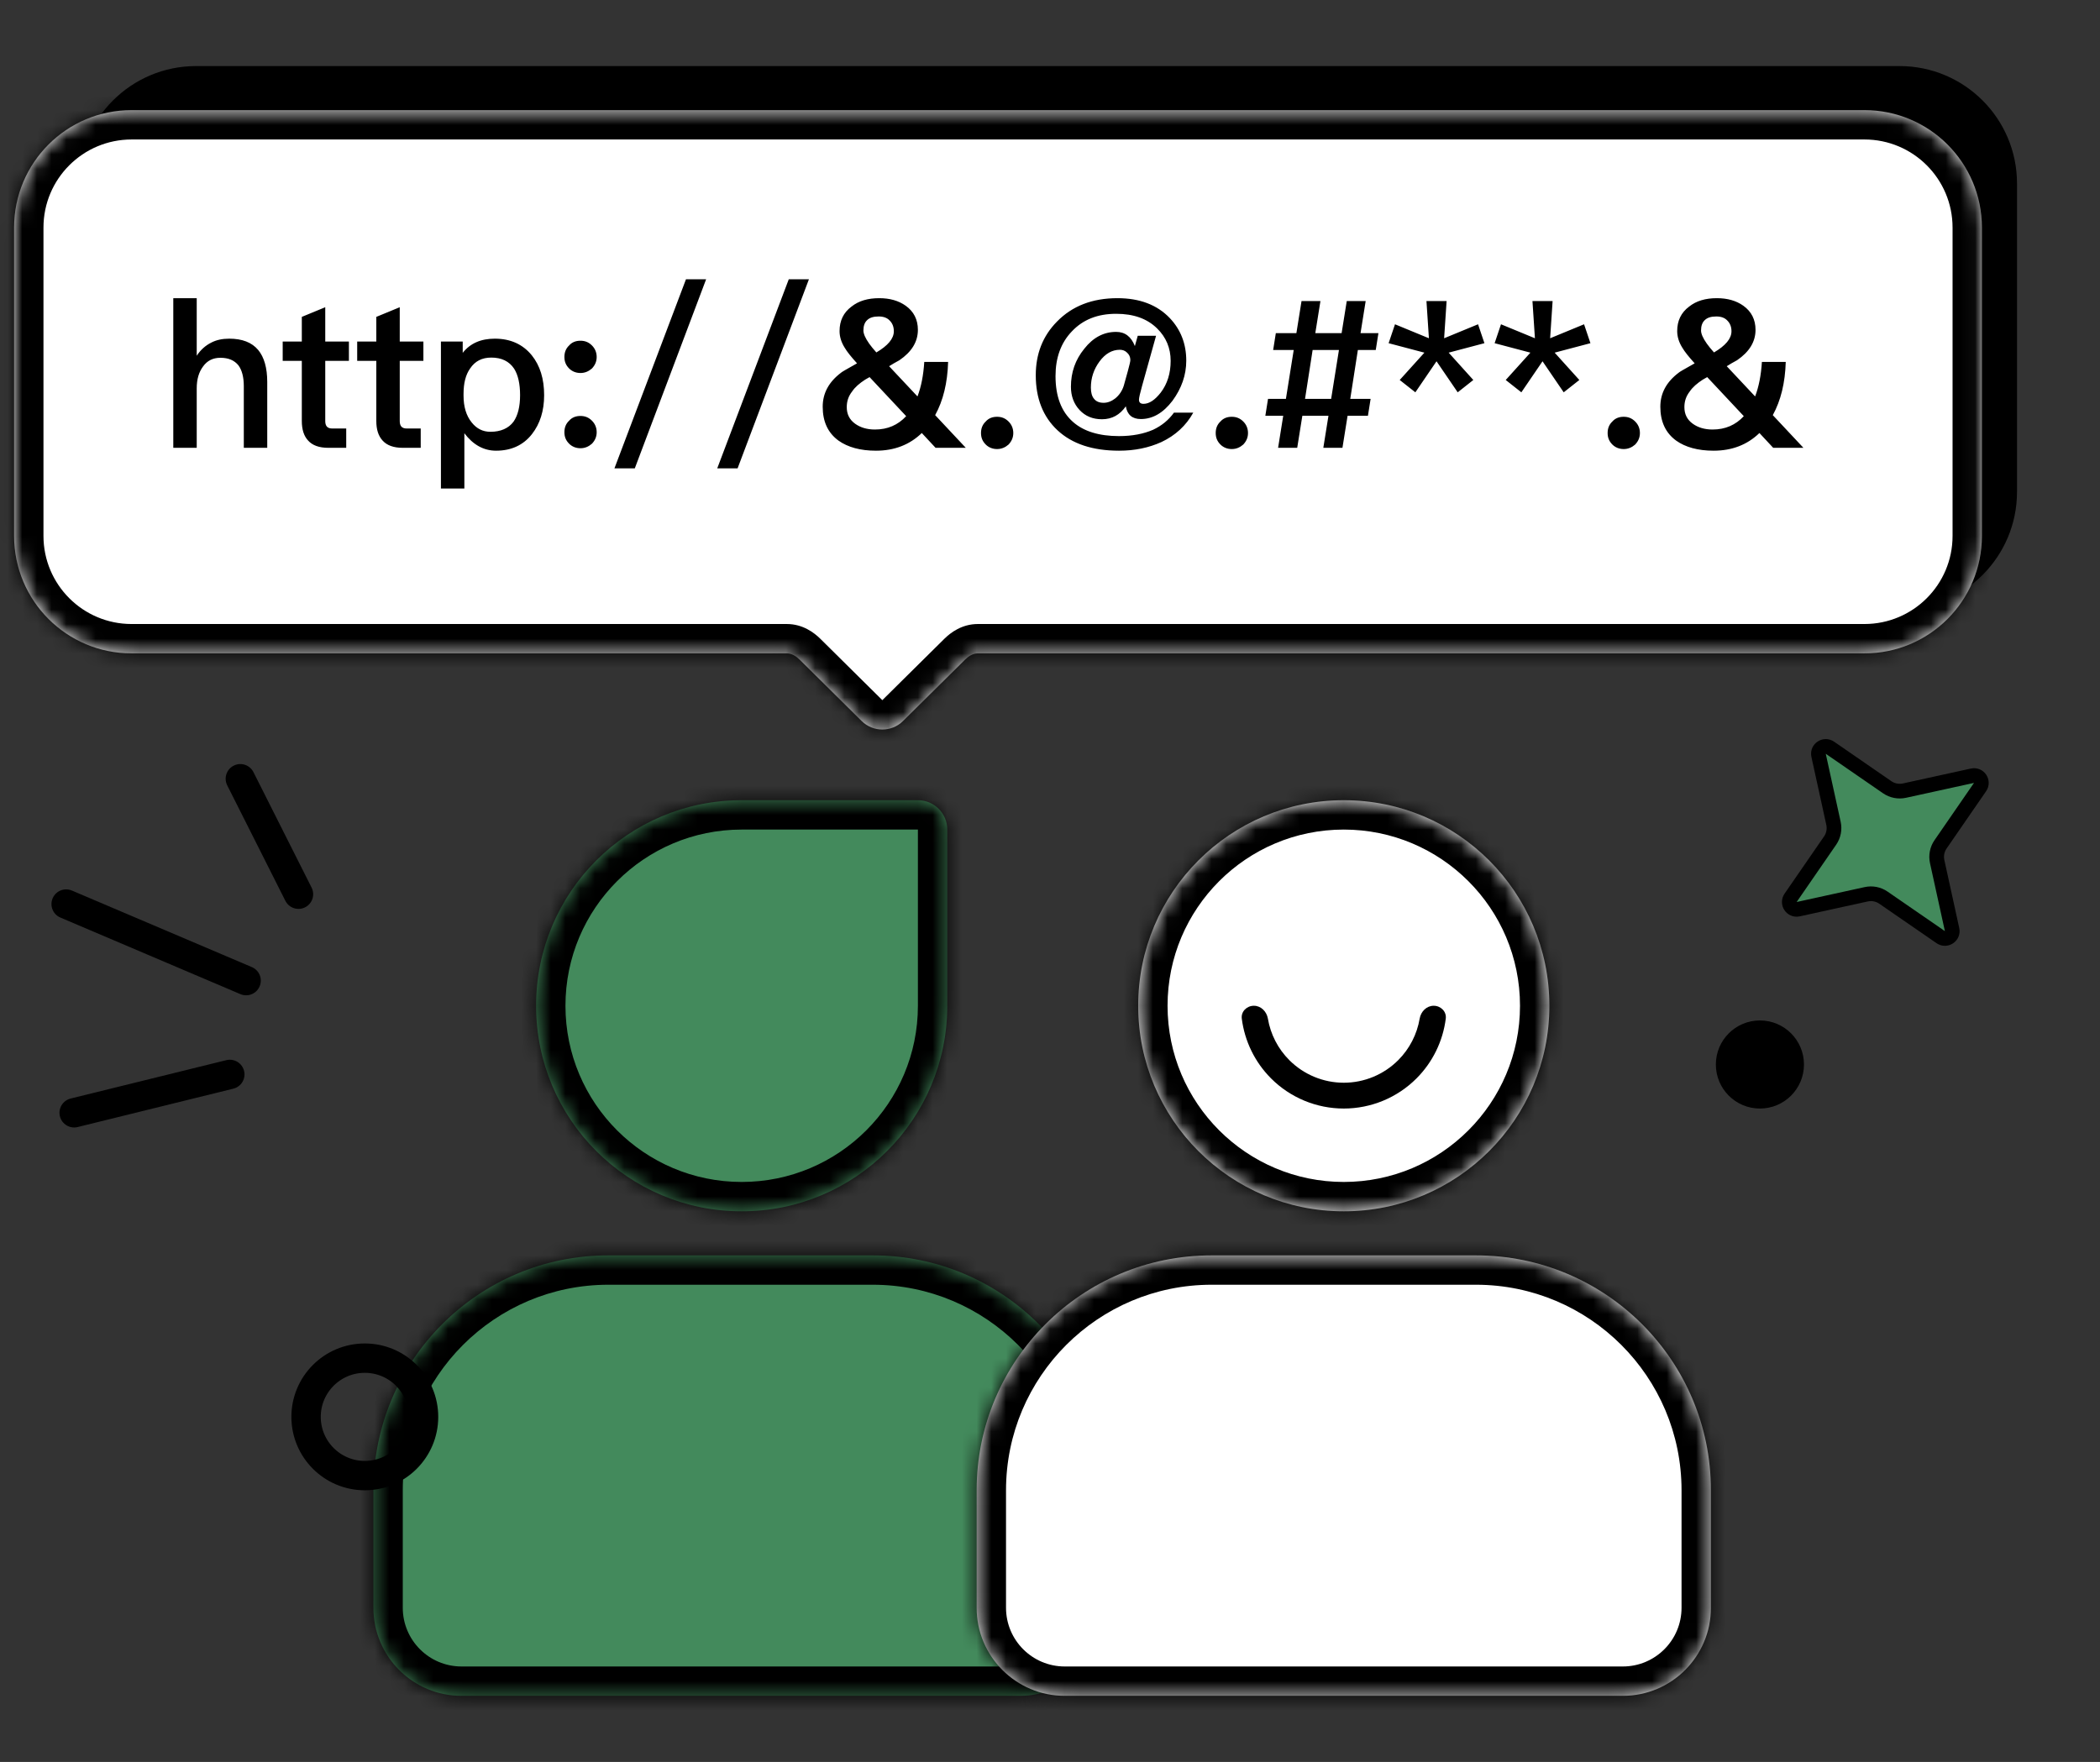
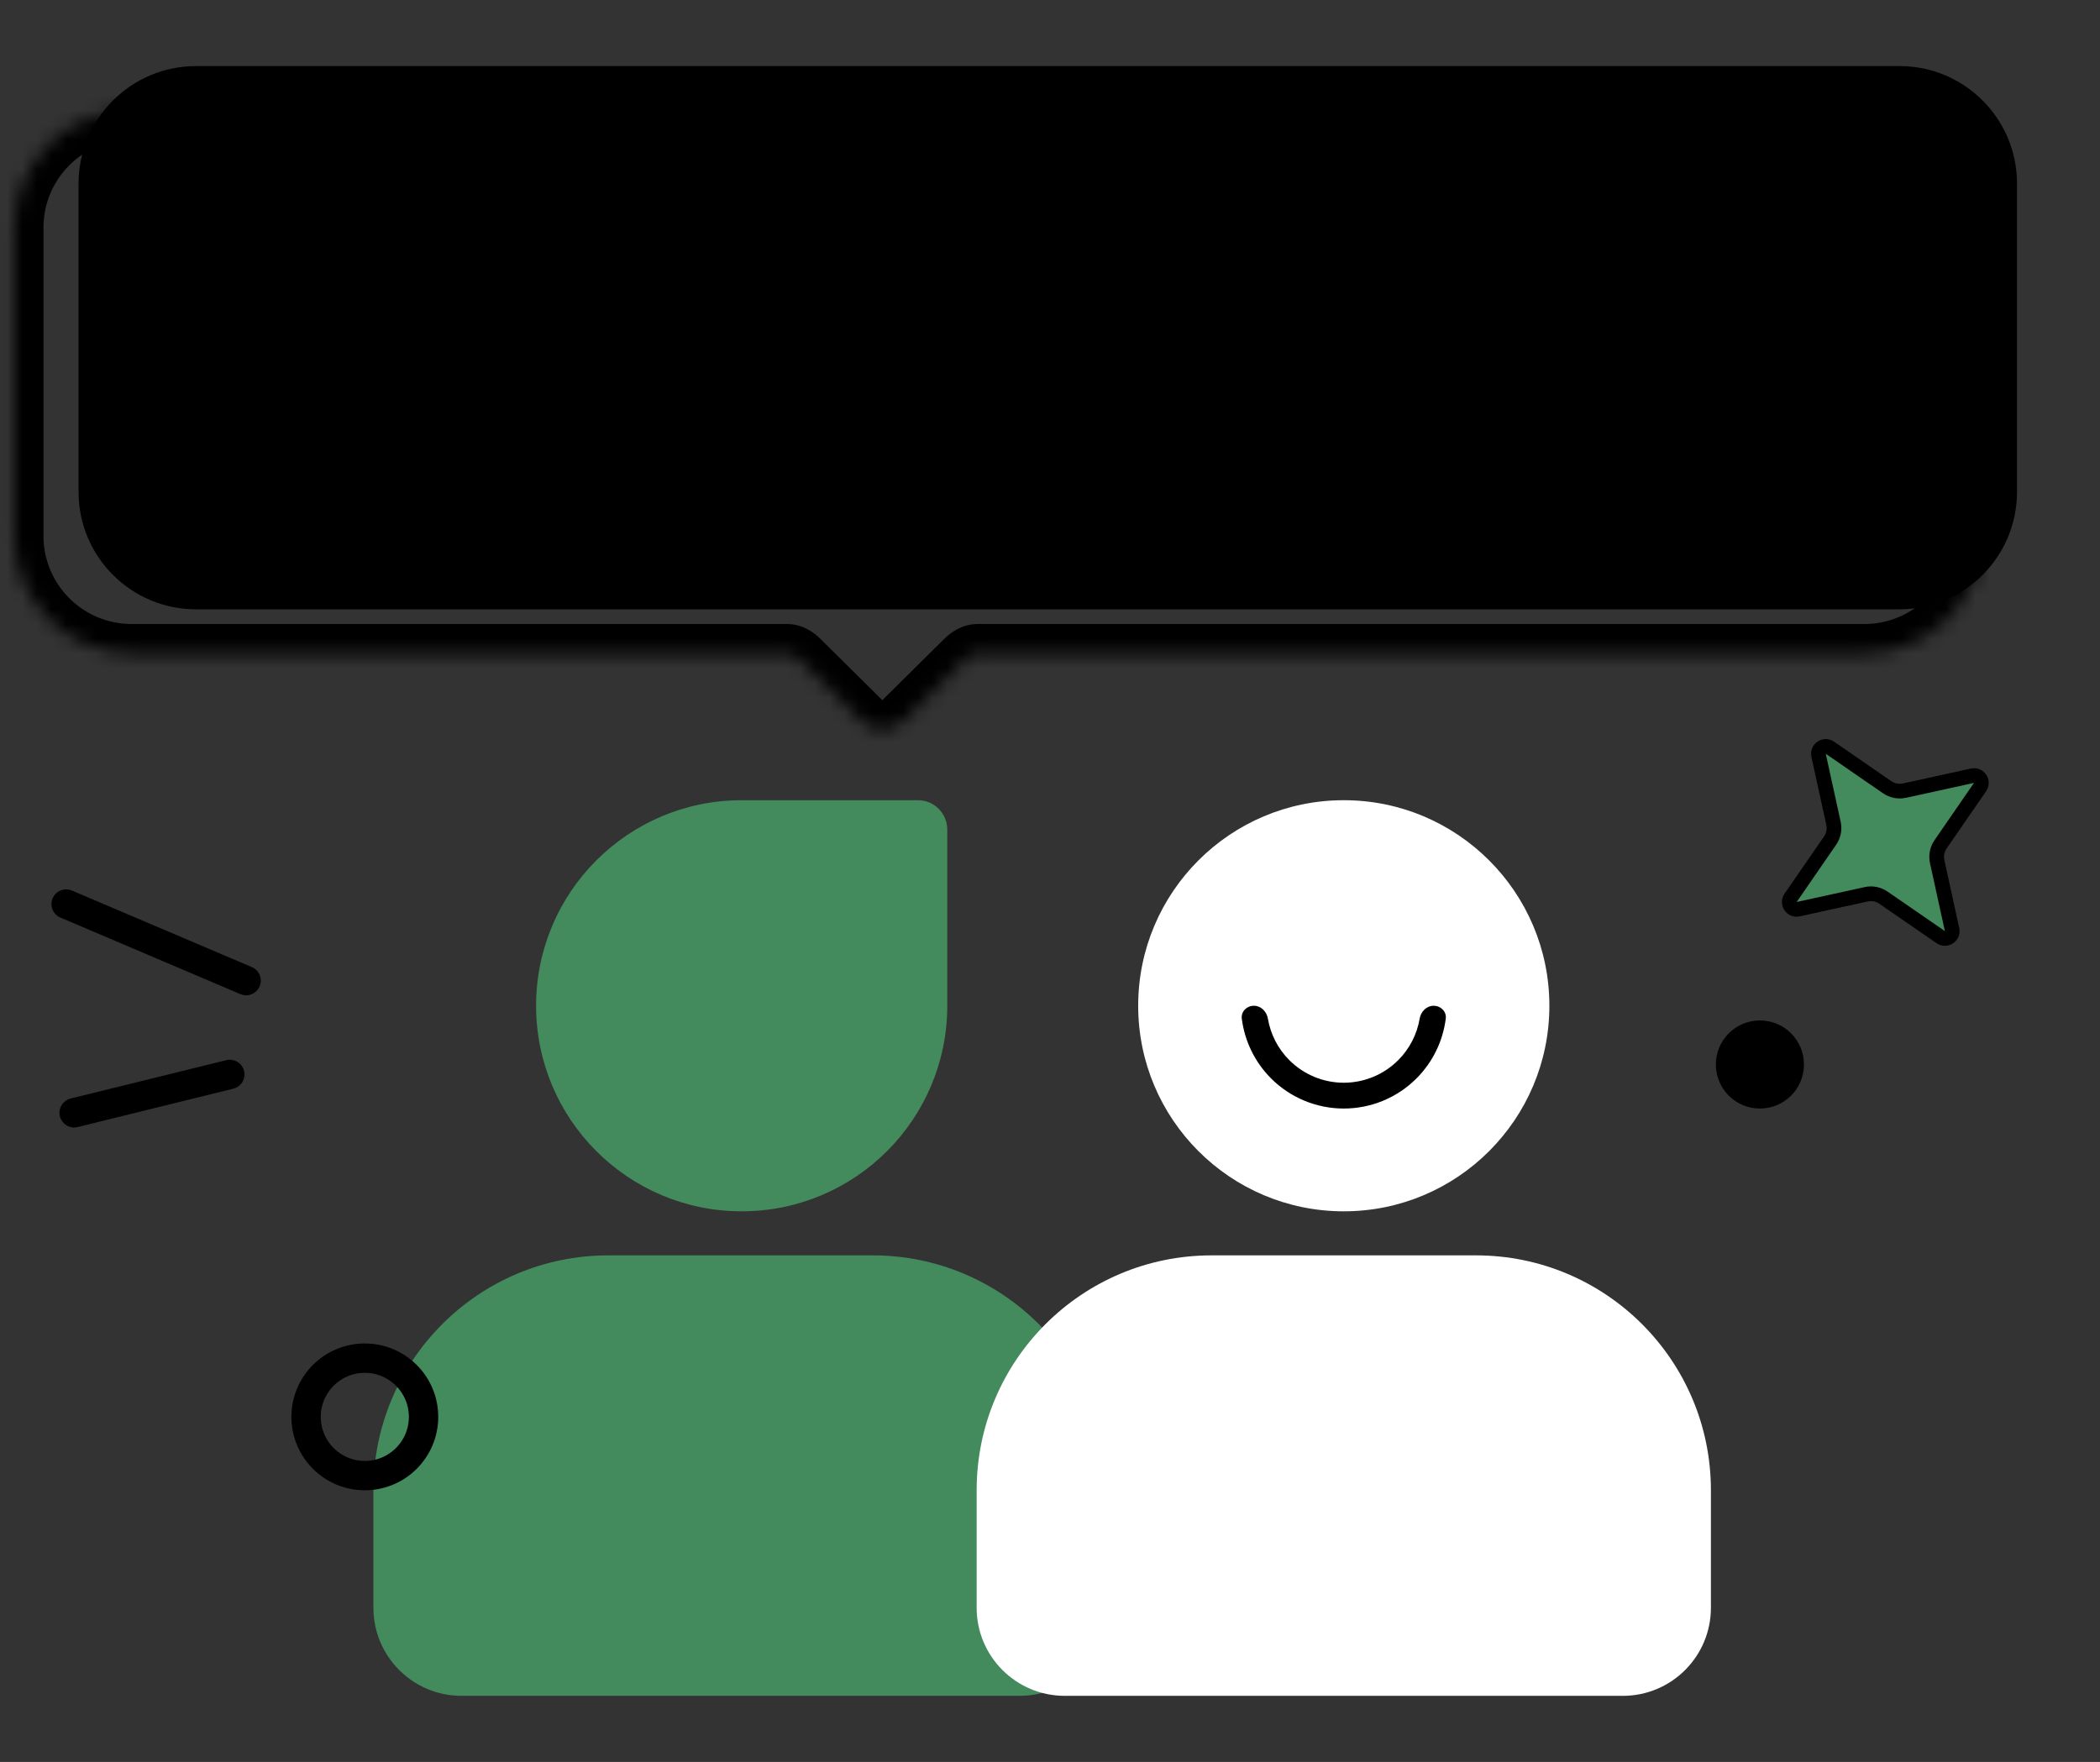
<svg xmlns="http://www.w3.org/2000/svg" width="143" height="120" viewBox="0 0 143 120" fill="none">
  <rect x="0" y="0" width="143" height="120" fill="#333333" stroke="none" />
  <mask id="path-1-inside-1_1290_3797" fill="white">
-     <path fill-rule="evenodd" clip-rule="evenodd" d="M64.505 68.5C64.505 76.232 58.237 82.5 50.505 82.5C42.773 82.5 36.505 76.232 36.505 68.5C36.505 60.768 42.773 54.5 50.505 54.5H62.505C63.609 54.5 64.505 55.395 64.505 56.5V68.5ZM41.427 85.5C32.59 85.5 25.427 92.663 25.427 101.5V109.5C25.427 112.814 28.113 115.5 31.427 115.5H69.427C72.74 115.5 75.427 112.814 75.427 109.5V101.5C75.427 92.663 68.263 85.5 59.427 85.5H41.427Z" />
-   </mask>
+     </mask>
  <path fill-rule="evenodd" clip-rule="evenodd" d="M64.505 68.5C64.505 76.232 58.237 82.5 50.505 82.5C42.773 82.5 36.505 76.232 36.505 68.5C36.505 60.768 42.773 54.5 50.505 54.5H62.505C63.609 54.5 64.505 55.395 64.505 56.5V68.5ZM41.427 85.5C32.59 85.5 25.427 92.663 25.427 101.5V109.5C25.427 112.814 28.113 115.5 31.427 115.5H69.427C72.74 115.5 75.427 112.814 75.427 109.5V101.5C75.427 92.663 68.263 85.5 59.427 85.5H41.427Z" fill="#438A5C" />
  <path d="M50.505 84.5C59.341 84.5 66.505 77.337 66.505 68.5H62.505C62.505 75.127 57.132 80.5 50.505 80.5V84.5ZM34.505 68.5C34.505 77.337 41.668 84.5 50.505 84.5V80.5C43.877 80.5 38.505 75.127 38.505 68.5H34.505ZM50.505 52.5C41.668 52.5 34.505 59.663 34.505 68.5H38.505C38.505 61.873 43.877 56.5 50.505 56.5V52.5ZM62.505 52.5H50.505V56.5H62.505V52.5ZM66.505 56.5C66.505 54.291 64.714 52.5 62.505 52.5V56.5H66.505ZM66.505 68.5V56.5H62.505V68.5H66.505ZM27.427 101.5C27.427 93.768 33.695 87.5 41.427 87.5V83.5C31.486 83.5 23.427 91.559 23.427 101.5H27.427ZM27.427 109.5V101.5H23.427V109.5H27.427ZM31.427 113.5C29.218 113.5 27.427 111.709 27.427 109.5H23.427C23.427 113.918 27.009 117.5 31.427 117.5V113.5ZM69.427 113.5H31.427V117.5H69.427V113.5ZM73.427 109.5C73.427 111.709 71.636 113.5 69.427 113.5V117.5C73.845 117.5 77.427 113.918 77.427 109.5H73.427ZM73.427 101.5V109.5H77.427V101.5H73.427ZM59.427 87.5C67.159 87.5 73.427 93.768 73.427 101.5H77.427C77.427 91.559 69.368 83.5 59.427 83.5V87.5ZM41.427 87.5H59.427V83.5H41.427V87.5Z" fill="black" mask="url(#path-1-inside-1_1290_3797)" />
  <mask id="path-3-inside-2_1290_3797" fill="white">
    <path fill-rule="evenodd" clip-rule="evenodd" d="M91.505 82.5C99.237 82.5 105.505 76.232 105.505 68.5C105.505 60.768 99.237 54.5 91.505 54.5C83.773 54.5 77.505 60.768 77.505 68.5C77.505 76.232 83.773 82.5 91.505 82.5ZM82.505 85.5C73.668 85.5 66.505 92.663 66.505 101.5V109.5C66.505 112.814 69.191 115.5 72.505 115.5H110.505C113.819 115.5 116.505 112.814 116.505 109.5V101.5C116.505 92.663 109.341 85.5 100.505 85.5H82.505Z" />
  </mask>
  <path fill-rule="evenodd" clip-rule="evenodd" d="M91.505 82.5C99.237 82.5 105.505 76.232 105.505 68.5C105.505 60.768 99.237 54.5 91.505 54.5C83.773 54.5 77.505 60.768 77.505 68.5C77.505 76.232 83.773 82.5 91.505 82.5ZM82.505 85.5C73.668 85.5 66.505 92.663 66.505 101.5V109.5C66.505 112.814 69.191 115.5 72.505 115.5H110.505C113.819 115.5 116.505 112.814 116.505 109.5V101.5C116.505 92.663 109.341 85.5 100.505 85.5H82.505Z" fill="white" />
-   <path d="M103.505 68.5C103.505 75.127 98.132 80.5 91.505 80.5V84.5C100.341 84.5 107.505 77.337 107.505 68.5H103.505ZM91.505 56.5C98.132 56.5 103.505 61.873 103.505 68.5H107.505C107.505 59.663 100.341 52.5 91.505 52.5V56.5ZM79.505 68.5C79.505 61.873 84.877 56.5 91.505 56.5V52.5C82.668 52.5 75.505 59.663 75.505 68.5H79.505ZM91.505 80.5C84.877 80.5 79.505 75.127 79.505 68.5H75.505C75.505 77.337 82.668 84.5 91.505 84.5V80.5ZM68.505 101.5C68.505 93.768 74.773 87.5 82.505 87.5V83.5C72.564 83.5 64.505 91.559 64.505 101.5H68.505ZM68.505 109.5V101.5H64.505V109.5H68.505ZM72.505 113.5C70.296 113.5 68.505 111.709 68.505 109.5H64.505C64.505 113.918 68.087 117.5 72.505 117.5V113.5ZM110.505 113.5H72.505V117.5H110.505V113.5ZM114.505 109.5C114.505 111.709 112.714 113.5 110.505 113.5V117.5C114.923 117.5 118.505 113.918 118.505 109.5H114.505ZM114.505 101.5V109.5H118.505V101.5H114.505ZM100.505 87.5C108.237 87.5 114.505 93.768 114.505 101.5H118.505C118.505 91.559 110.446 83.5 100.505 83.5V87.5ZM82.505 87.5H100.505V83.5H82.505V87.5Z" fill="black" mask="url(#path-3-inside-2_1290_3797)" />
  <path d="M85.384 68.5C84.898 68.5 84.499 68.895 84.56 69.377C84.754 70.91 85.451 72.345 86.555 73.45C87.868 74.763 89.648 75.5 91.505 75.5C93.361 75.5 95.142 74.763 96.455 73.45C97.559 72.345 98.256 70.91 98.45 69.377C98.511 68.895 98.111 68.5 97.626 68.5C97.14 68.5 96.754 68.896 96.673 69.375C96.492 70.441 95.985 71.432 95.211 72.206C94.228 73.189 92.895 73.742 91.505 73.742C90.115 73.742 88.781 73.189 87.799 72.206C87.024 71.432 86.517 70.441 86.337 69.375C86.256 68.896 85.87 68.5 85.384 68.5Z" fill="black" />
  <path d="M5.349 12.5C5.349 8.082 8.931 4.5 13.349 4.5H129.349C133.767 4.5 137.349 8.082 137.349 12.5V33.5C137.349 37.918 133.767 41.5 129.349 41.5H13.349C8.931 41.5 5.349 37.918 5.349 33.5V12.5Z" fill="black" />
  <mask id="path-7-inside-3_1290_3797" fill="white">
    <path fill-rule="evenodd" clip-rule="evenodd" d="M134.96 15.5C134.96 11.082 131.379 7.5 126.96 7.5H8.96C4.542 7.5 0.96 11.082 0.96 15.5V36.5C0.96 40.918 4.542 44.5 8.96 44.5H53.581C53.913 44.5 54.211 44.688 54.447 44.922L55.537 46L58.676 49.108C59.456 49.879 60.711 49.879 61.49 49.108L64.63 46L65.72 44.922C65.956 44.688 66.253 44.5 66.586 44.5H126.96C131.379 44.5 134.96 40.918 134.96 36.5V15.5Z" />
  </mask>
-   <path fill-rule="evenodd" clip-rule="evenodd" d="M134.96 15.5C134.96 11.082 131.379 7.5 126.96 7.5H8.96C4.542 7.5 0.96 11.082 0.96 15.5V36.5C0.96 40.918 4.542 44.5 8.96 44.5H53.581C53.913 44.5 54.211 44.688 54.447 44.922L55.537 46L58.676 49.108C59.456 49.879 60.711 49.879 61.49 49.108L64.63 46L65.72 44.922C65.956 44.688 66.253 44.5 66.586 44.5H126.96C131.379 44.5 134.96 40.918 134.96 36.5V15.5Z" fill="white" />
  <path d="M55.537 46L56.944 44.578L55.537 46ZM58.676 49.108L60.083 47.686V47.686L58.676 49.108ZM61.49 49.108L62.897 50.529L62.897 50.529L61.49 49.108ZM64.63 46L63.223 44.578V44.578L64.63 46ZM8.96 9.5H126.96V5.5H8.96V9.5ZM2.96 36.5V15.5H-1.04V36.5H2.96ZM53.581 42.5H8.96V46.5H53.581V42.5ZM53.04 46.343L54.13 47.422L56.944 44.578L55.854 43.5L53.04 46.343ZM54.13 47.422L57.27 50.529L60.083 47.686L56.944 44.578L54.13 47.422ZM57.27 50.529C58.828 52.072 61.339 52.072 62.897 50.529L60.083 47.686L60.083 47.686L57.27 50.529ZM62.897 50.529L66.037 47.422L63.223 44.578L60.083 47.686L62.897 50.529ZM66.037 47.422L67.127 46.343L64.313 43.5L63.223 44.578L66.037 47.422ZM126.96 42.5H66.586V46.5H126.96V42.5ZM132.96 15.5V36.5H136.96V15.5H132.96ZM53.581 46.5C53.362 46.5 53.203 46.437 53.122 46.395C53.048 46.356 53.024 46.327 53.04 46.343L55.854 43.5C55.453 43.103 54.676 42.5 53.581 42.5V46.5ZM-1.04 36.5C-1.04 42.023 3.438 46.5 8.96 46.5V42.5C5.647 42.5 2.96 39.814 2.96 36.5H-1.04ZM126.96 9.5C130.274 9.5 132.96 12.186 132.96 15.5H136.96C136.96 9.977 132.483 5.5 126.96 5.5V9.5ZM67.127 46.343C67.143 46.327 67.119 46.356 67.044 46.395C66.964 46.437 66.805 46.5 66.586 46.5V42.5C65.491 42.5 64.714 43.103 64.313 43.5L67.127 46.343ZM126.96 46.5C132.483 46.5 136.96 42.023 136.96 36.5H132.96C132.96 39.814 130.274 42.5 126.96 42.5V46.5ZM8.96 5.5C3.438 5.5 -1.04 9.977 -1.04 15.5H2.96C2.96 12.186 5.647 9.5 8.96 9.5V5.5Z" fill="black" mask="url(#path-7-inside-3_1290_3797)" />
-   <path d="M16.366 53.038L20.325 60.902" stroke="black" stroke-width="2" stroke-linecap="round" />
  <path d="M4.504 61.573L16.759 66.787" stroke="black" stroke-width="2" stroke-linecap="round" />
  <path d="M5.05 75.789L15.649 73.176" stroke="black" stroke-width="2" stroke-linecap="round" />
  <path d="M123.837 51.445C123.74 51.002 124.236 50.669 124.61 50.927L128.511 53.617C128.854 53.853 129.278 53.936 129.684 53.847L134.313 52.833C134.757 52.735 135.09 53.231 134.832 53.605L132.142 57.507C131.906 57.849 131.823 58.273 131.912 58.679L132.926 63.309C133.024 63.752 132.528 64.085 132.154 63.827L128.252 61.137C127.91 60.901 127.486 60.818 127.08 60.907L122.45 61.922C122.007 62.019 121.674 61.523 121.932 61.149L124.622 57.248C124.858 56.905 124.941 56.481 124.852 56.075L123.837 51.445Z" fill="#438A5C" stroke="black" />
  <circle cx="119.842" cy="72.5" r="3" fill="black" />
  <circle cx="24.842" cy="96.5" r="4" stroke="black" stroke-width="2" />
  <path d="M11.8 20.308H13.396V24.228C13.662 23.822 13.998 23.528 14.39 23.332C14.74 23.15 15.146 23.066 15.608 23.066C16.49 23.066 17.148 23.318 17.582 23.836C17.988 24.326 18.198 25.054 18.198 26.02V30.5H16.602V26.3C16.602 25.684 16.476 25.208 16.238 24.886C15.958 24.536 15.552 24.368 15.006 24.368C14.502 24.368 14.11 24.564 13.83 24.956C13.536 25.348 13.396 25.838 13.396 26.454V30.5H11.8V20.308ZM22.148 20.924V23.262H23.759V24.578H22.148V28.666C22.148 28.834 22.177 28.96 22.261 29.058C22.345 29.142 22.456 29.184 22.625 29.184H23.576V30.5H22.358C21.729 30.5 21.267 30.332 20.973 29.996C20.692 29.688 20.552 29.254 20.552 28.666V24.578H19.25V23.262H20.552V21.582L22.148 20.924ZM27.221 20.924V23.262H28.831V24.578H27.221V28.666C27.221 28.834 27.249 28.96 27.333 29.058C27.417 29.142 27.529 29.184 27.697 29.184H28.649V30.5H27.431C26.801 30.5 26.339 30.332 26.045 29.996C25.765 29.688 25.625 29.254 25.625 28.666V24.578H24.323V23.262H25.625V21.582L27.221 20.924ZM33.693 23.066C34.757 23.066 35.597 23.444 36.213 24.2C36.773 24.9 37.053 25.796 37.053 26.916C37.053 27.98 36.773 28.862 36.227 29.562C35.639 30.318 34.813 30.696 33.777 30.696C32.937 30.696 32.209 30.29 31.621 29.506V33.272H30.025V23.262H31.509V24.032C32.013 23.388 32.741 23.066 33.693 23.066ZM33.455 24.354C32.825 24.354 32.349 24.592 32.013 25.096C31.705 25.53 31.565 26.104 31.565 26.832V26.944C31.565 27.7 31.747 28.316 32.125 28.778C32.461 29.198 32.881 29.408 33.399 29.408C34.099 29.408 34.631 29.17 34.967 28.722C35.261 28.302 35.415 27.7 35.415 26.916C35.415 26.132 35.275 25.53 35.009 25.11C34.673 24.606 34.155 24.354 33.455 24.354ZM39.525 23.206C39.833 23.206 40.085 23.304 40.309 23.528C40.519 23.738 40.631 24.004 40.631 24.312C40.631 24.62 40.519 24.872 40.309 25.096C40.085 25.292 39.833 25.404 39.525 25.404C39.217 25.404 38.951 25.292 38.755 25.096C38.531 24.872 38.433 24.62 38.433 24.312C38.433 24.004 38.531 23.738 38.755 23.528C38.951 23.304 39.217 23.206 39.525 23.206ZM39.525 28.33C39.833 28.33 40.085 28.428 40.309 28.652C40.519 28.862 40.631 29.128 40.631 29.436C40.631 29.744 40.519 29.996 40.309 30.22C40.085 30.416 39.833 30.528 39.525 30.528C39.217 30.528 38.951 30.416 38.755 30.22C38.531 29.996 38.433 29.744 38.433 29.436C38.433 29.128 38.531 28.862 38.755 28.652C38.951 28.428 39.217 28.33 39.525 28.33ZM46.712 19.02H48.084L43.226 31.9H41.84L46.712 19.02ZM53.712 19.02H55.084L50.226 31.9H48.84L53.712 19.02ZM59.83 21.554C59.466 21.554 59.214 21.638 59.046 21.806C58.878 21.96 58.794 22.198 58.794 22.506C58.794 22.73 58.92 23.024 59.186 23.402C59.312 23.584 59.48 23.78 59.676 24.004C60.46 23.542 60.866 23.066 60.866 22.562C60.866 22.254 60.768 22.016 60.586 21.834C60.404 21.638 60.152 21.554 59.83 21.554ZM58.36 24.746C57.954 24.298 57.674 23.948 57.52 23.682C57.282 23.304 57.17 22.926 57.17 22.548C57.17 21.848 57.436 21.288 57.982 20.882C58.472 20.49 59.102 20.308 59.872 20.308C60.586 20.308 61.188 20.476 61.678 20.826C62.224 21.218 62.504 21.764 62.504 22.464C62.504 23.276 62.084 23.962 61.244 24.536C61.006 24.662 60.768 24.802 60.544 24.942L62.476 27C62.728 26.342 62.882 25.558 62.938 24.648H64.562C64.52 26.076 64.226 27.28 63.68 28.274L65.766 30.5H63.708L62.77 29.492C61.944 30.29 60.908 30.696 59.648 30.696C58.584 30.696 57.73 30.458 57.1 30.01C56.372 29.478 56.022 28.708 56.022 27.7C56.022 26.776 56.442 26.006 57.282 25.376C57.296 25.348 57.66 25.138 58.36 24.746ZM59.578 29.254C60.446 29.254 61.146 28.946 61.706 28.344L59.214 25.684L58.92 25.852C58.528 26.104 58.22 26.37 58.024 26.664C57.772 26.986 57.66 27.336 57.66 27.728C57.66 28.204 57.842 28.582 58.234 28.862C58.584 29.114 59.032 29.254 59.578 29.254ZM67.894 28.386C68.202 28.386 68.454 28.484 68.678 28.708C68.888 28.918 69 29.184 69 29.492C69 29.8 68.888 30.052 68.678 30.276C68.454 30.472 68.202 30.584 67.894 30.584C67.586 30.584 67.32 30.472 67.124 30.276C66.9 30.052 66.802 29.8 66.802 29.492C66.802 29.184 66.9 28.918 67.124 28.708C67.32 28.484 67.586 28.386 67.894 28.386ZM76.09 20.308C77.602 20.308 78.791 20.756 79.659 21.666C80.401 22.45 80.779 23.416 80.779 24.564C80.779 25.544 80.457 26.454 79.841 27.294C79.212 28.12 78.498 28.54 77.686 28.54C77.097 28.54 76.761 28.246 76.663 27.672C76.257 28.26 75.712 28.554 75.04 28.554C74.409 28.554 73.906 28.344 73.513 27.924C73.121 27.504 72.925 26.972 72.925 26.342C72.925 25.362 73.219 24.508 73.835 23.752C74.438 22.982 75.165 22.604 76.005 22.604C76.608 22.604 77.028 22.926 77.279 23.57L77.475 22.87H78.722L77.769 26.286C77.629 26.79 77.559 27.098 77.559 27.224C77.559 27.406 77.657 27.504 77.868 27.504C78.26 27.504 78.651 27.238 79.043 26.734C79.492 26.146 79.716 25.418 79.716 24.578C79.716 23.71 79.407 22.968 78.791 22.366C78.106 21.694 77.181 21.372 76.005 21.372C74.746 21.372 73.751 21.764 72.996 22.562C72.24 23.346 71.876 24.368 71.876 25.614C71.876 26.986 72.267 28.036 73.066 28.736C73.793 29.38 74.844 29.702 76.201 29.702C77.112 29.702 77.882 29.548 78.525 29.268C79.114 28.988 79.576 28.61 79.939 28.106H81.255C80.766 28.988 80.037 29.66 79.085 30.108C78.218 30.5 77.266 30.696 76.201 30.696C74.409 30.696 73.01 30.234 72.016 29.31C71.022 28.386 70.531 27.126 70.531 25.558C70.531 24.102 71.007 22.884 71.974 21.904C73.01 20.84 74.382 20.308 76.09 20.308ZM76.257 23.822C75.725 23.822 75.263 24.088 74.871 24.62C74.48 25.152 74.284 25.74 74.284 26.398C74.284 26.734 74.353 26.986 74.493 27.154C74.633 27.336 74.844 27.434 75.151 27.434C75.418 27.434 75.683 27.336 75.936 27.14C76.216 26.916 76.412 26.622 76.523 26.272L76.803 25.264C76.915 24.858 76.972 24.606 76.972 24.522C76.972 24.312 76.888 24.144 76.748 24.018C76.608 23.878 76.439 23.822 76.257 23.822ZM83.876 28.386C84.184 28.386 84.436 28.484 84.66 28.708C84.871 28.918 84.983 29.184 84.983 29.492C84.983 29.8 84.871 30.052 84.66 30.276C84.436 30.472 84.184 30.584 83.876 30.584C83.569 30.584 83.302 30.472 83.106 30.276C82.882 30.052 82.784 29.8 82.784 29.492C82.784 29.184 82.882 28.918 83.106 28.708C83.302 28.484 83.569 28.386 83.876 28.386ZM86.878 22.688H88.278L88.628 20.504H89.916L89.566 22.688H91.358L91.708 20.504H92.996L92.646 22.688H93.864L93.682 23.836H92.464L91.946 27.168H93.332L93.15 28.316H91.764L91.414 30.5H90.112L90.462 28.316H88.684L88.334 30.5H87.032L87.382 28.316H86.164L86.346 27.168H87.564L88.096 23.836H86.696L86.878 22.688ZM88.866 27.168H90.644L91.176 23.836H89.384L88.866 27.168ZM97.135 20.504H98.507L98.338 23.038L100.648 22.086L101.082 23.374L98.647 24.018L100.326 25.88L99.263 26.72L97.82 24.606L96.379 26.72L95.314 25.88L96.995 24.018L94.558 23.374L94.993 22.086L97.302 23.038L97.135 20.504ZM104.353 20.504H105.725L105.557 23.038L107.867 22.086L108.301 23.374L105.865 24.018L107.545 25.88L106.481 26.72L105.039 24.606L103.597 26.72L102.533 25.88L104.213 24.018L101.777 23.374L102.211 22.086L104.521 23.038L104.353 20.504ZM110.564 28.386C110.872 28.386 111.124 28.484 111.348 28.708C111.558 28.918 111.67 29.184 111.67 29.492C111.67 29.8 111.558 30.052 111.348 30.276C111.124 30.472 110.872 30.584 110.564 30.584C110.256 30.584 109.99 30.472 109.794 30.276C109.57 30.052 109.472 29.8 109.472 29.492C109.472 29.184 109.57 28.918 109.794 28.708C109.99 28.484 110.256 28.386 110.564 28.386ZM116.869 21.554C116.505 21.554 116.253 21.638 116.085 21.806C115.917 21.96 115.833 22.198 115.833 22.506C115.833 22.73 115.959 23.024 116.225 23.402C116.351 23.584 116.519 23.78 116.715 24.004C117.499 23.542 117.905 23.066 117.905 22.562C117.905 22.254 117.807 22.016 117.625 21.834C117.443 21.638 117.191 21.554 116.869 21.554ZM115.399 24.746C114.993 24.298 114.713 23.948 114.559 23.682C114.321 23.304 114.209 22.926 114.209 22.548C114.209 21.848 114.475 21.288 115.021 20.882C115.511 20.49 116.141 20.308 116.911 20.308C117.625 20.308 118.227 20.476 118.717 20.826C119.263 21.218 119.543 21.764 119.543 22.464C119.543 23.276 119.123 23.962 118.283 24.536C118.045 24.662 117.807 24.802 117.583 24.942L119.515 27C119.767 26.342 119.921 25.558 119.977 24.648H121.601C121.559 26.076 121.265 27.28 120.719 28.274L122.805 30.5H120.747L119.809 29.492C118.983 30.29 117.947 30.696 116.687 30.696C115.623 30.696 114.769 30.458 114.139 30.01C113.411 29.478 113.061 28.708 113.061 27.7C113.061 26.776 113.481 26.006 114.321 25.376C114.335 25.348 114.699 25.138 115.399 24.746ZM116.617 29.254C117.485 29.254 118.185 28.946 118.745 28.344L116.253 25.684L115.959 25.852C115.567 26.104 115.259 26.37 115.063 26.664C114.811 26.986 114.699 27.336 114.699 27.728C114.699 28.204 114.881 28.582 115.273 28.862C115.623 29.114 116.071 29.254 116.617 29.254Z" fill="black" />
</svg>